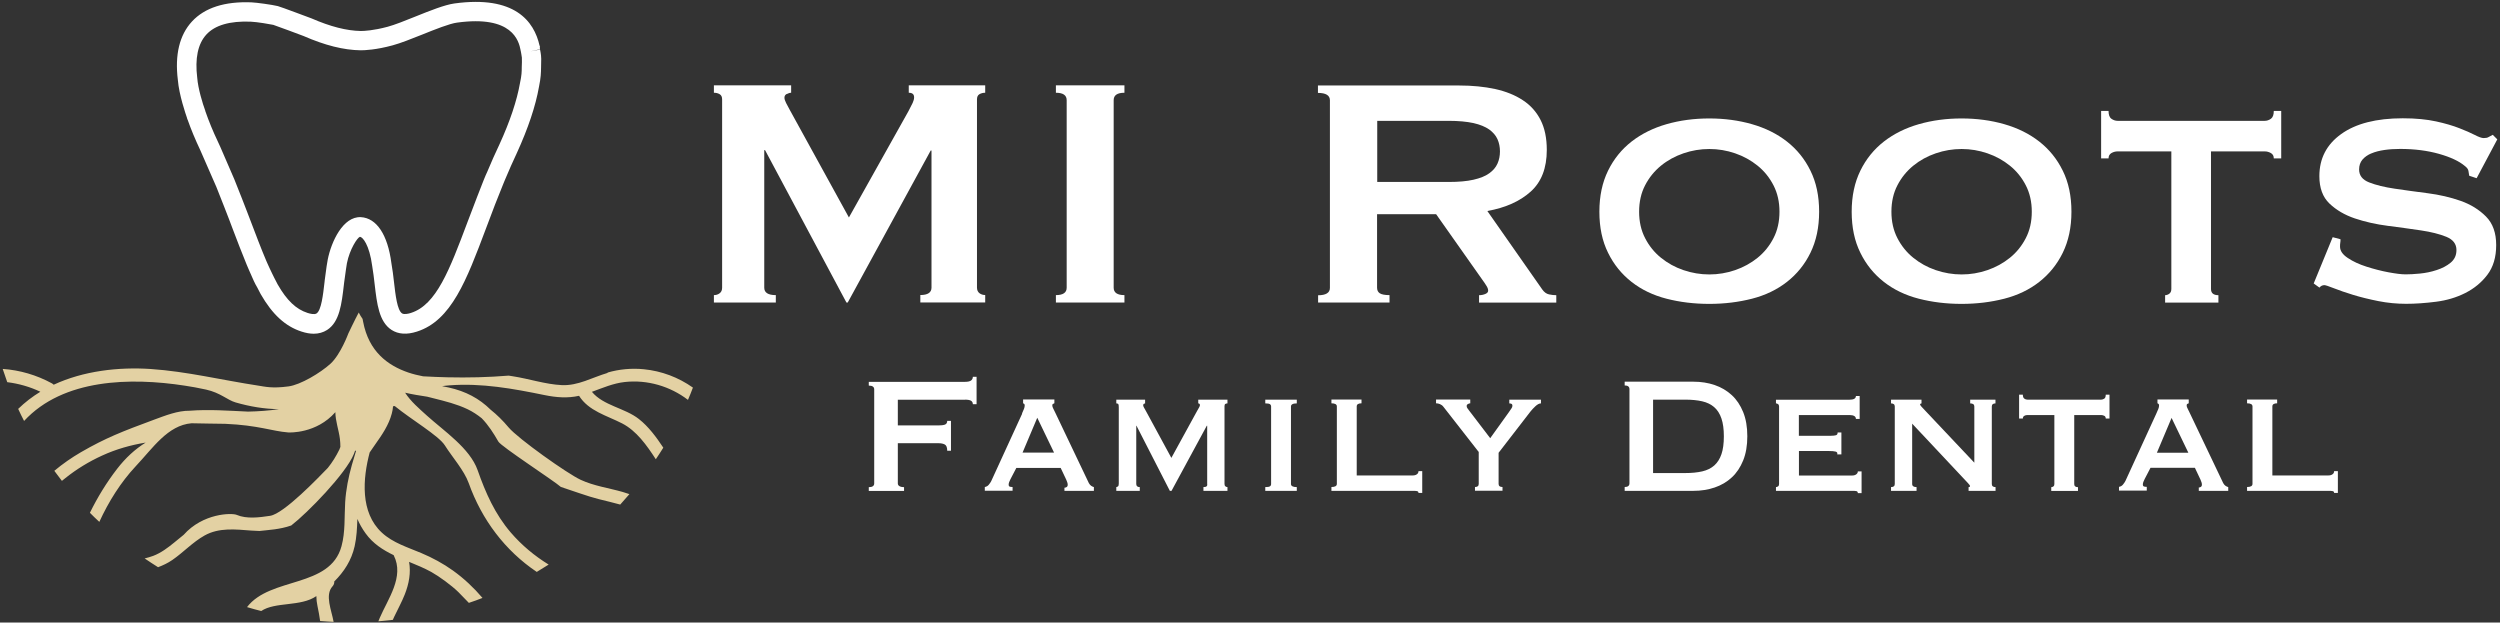
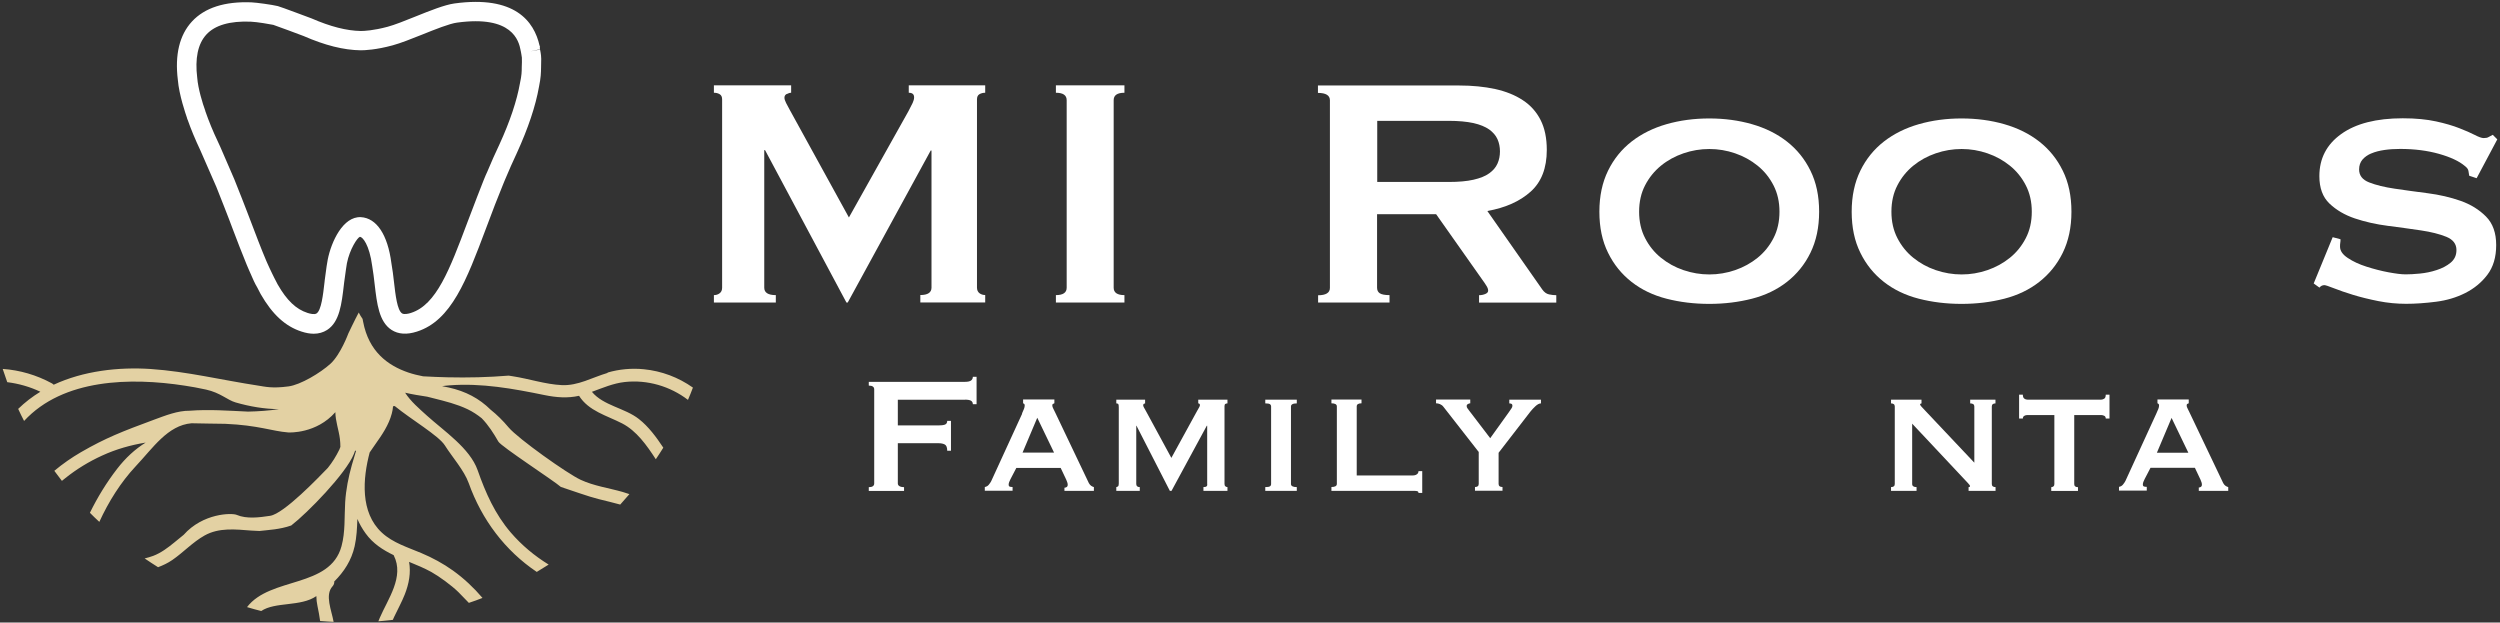
<svg xmlns="http://www.w3.org/2000/svg" width="506" height="126" viewBox="0 0 506 126" fill="none">
  <rect x="0" y="0" width="506" height="126" fill="#333333" stroke="none" />
  <path d="M195.302 80.888C195.884 80.888 196.304 80.968 196.546 81.114C196.788 81.275 196.901 81.501 196.901 81.808H197.66V76.269H196.901C196.901 76.575 196.788 76.818 196.546 77.011C196.304 77.189 195.9 77.286 195.302 77.286H175.841V78.045C176.568 78.045 176.94 78.303 176.94 78.804V97.845C176.94 98.346 176.568 98.604 175.841 98.604V99.364H182.98V98.604C182.608 98.604 182.318 98.54 182.075 98.411C181.833 98.281 181.72 98.088 181.72 97.845V89.706H189.941C190.506 89.706 190.926 89.802 191.249 89.98C191.556 90.158 191.717 90.578 191.717 91.224H192.476V85.183H191.717C191.717 85.571 191.556 85.829 191.249 85.943C190.942 86.056 190.506 86.104 189.941 86.104H181.72V80.904H195.319L195.302 80.888Z" fill="white" />
  <path d="M206.883 83.73L200.632 97.361C200.519 97.587 200.358 97.829 200.148 98.087C199.938 98.362 199.663 98.507 199.324 98.572V99.331H204.945V98.572C204.686 98.572 204.492 98.54 204.363 98.491C204.218 98.443 204.153 98.297 204.153 98.071C204.153 97.926 204.185 97.764 204.25 97.587C204.315 97.409 204.412 97.199 204.525 96.973L205.704 94.712H214.683L215.814 97.102C215.894 97.328 215.959 97.506 216.024 97.651C216.072 97.797 216.104 97.942 216.104 98.12C216.104 98.346 216.024 98.491 215.878 98.588C215.717 98.669 215.571 98.717 215.442 98.717V99.347H221.402V98.588C221.208 98.54 221.03 98.443 220.853 98.33C220.691 98.217 220.53 98.039 220.384 97.781L213.585 83.52C213.44 83.213 213.31 82.938 213.181 82.696C213.052 82.454 212.987 82.26 212.987 82.082C212.987 81.889 213.036 81.775 213.133 81.743C213.23 81.711 213.327 81.679 213.407 81.614V80.855H207.076V81.614C207.157 81.662 207.238 81.711 207.302 81.759C207.367 81.808 207.399 81.905 207.399 82.066C207.399 82.292 207.351 82.519 207.254 82.761C207.157 83.003 207.028 83.31 206.85 83.697L206.883 83.73ZM209.951 84.57L213.343 91.611H206.963L209.935 84.57H209.951Z" fill="white" />
  <path d="M231.77 81.647V80.888H225.94V81.647C226.134 81.647 226.263 81.695 226.344 81.776C226.408 81.857 226.441 82.099 226.441 82.487V97.846C226.441 98.152 226.392 98.346 226.295 98.427C226.198 98.508 226.085 98.572 225.94 98.588V99.347H230.688V98.588C230.22 98.588 229.978 98.379 229.978 97.959V86.169H230.026L236.777 99.347H237.116L244.254 86.169H244.335V97.959C244.416 98.379 244.174 98.588 243.576 98.588V99.347H248.437V98.588C248.292 98.588 248.163 98.54 248.034 98.443C247.904 98.346 247.84 98.185 247.84 97.959V82.18C247.84 81.954 247.904 81.808 248.034 81.744C248.163 81.679 248.292 81.647 248.437 81.647V80.888H242.526V81.647C242.752 81.647 242.865 81.776 242.865 82.018C242.865 82.099 242.817 82.244 242.704 82.454C242.591 82.664 242.446 82.939 242.236 83.278L237.084 92.677L231.964 83.246C231.77 82.906 231.625 82.648 231.528 82.47C231.431 82.293 231.383 82.147 231.383 82.034C231.383 81.776 231.528 81.663 231.803 81.663L231.77 81.647Z" fill="white" />
  <path d="M257.013 98.443C256.851 98.54 256.544 98.588 256.092 98.588V99.347H262.472V98.588C261.696 98.588 261.293 98.379 261.293 97.959V82.277C261.293 81.857 261.68 81.647 262.472 81.647V80.888H256.092V81.647C256.544 81.647 256.851 81.695 257.013 81.792C257.174 81.889 257.271 82.05 257.271 82.277V97.959C257.271 98.185 257.191 98.346 257.013 98.443Z" fill="white" />
  <path d="M269.481 98.588V99.347H285.922C286.261 99.347 286.536 99.347 286.762 99.395C286.988 99.428 287.101 99.541 287.101 99.767H287.86V95.358H287.101C287.101 95.632 286.988 95.859 286.762 96.004C286.536 96.165 286.261 96.23 285.922 96.23H274.601V82.26C274.601 81.84 274.924 81.63 275.57 81.63V80.871H269.481V81.63C270.208 81.63 270.579 81.84 270.579 82.26V97.942C270.579 98.362 270.208 98.572 269.481 98.572V98.588Z" fill="white" />
  <path d="M309.711 83.358C310.018 82.971 310.373 82.583 310.777 82.212C311.181 81.84 311.552 81.646 311.891 81.646V80.887H305.48V81.646C305.625 81.646 305.754 81.679 305.9 81.727C306.045 81.792 306.11 81.921 306.11 82.147C306.11 82.308 306.045 82.486 305.916 82.664C305.787 82.841 305.609 83.116 305.351 83.487L301.62 88.688L297.388 83.148C297.243 82.954 297.114 82.793 297.017 82.648C296.904 82.502 296.856 82.357 296.856 82.179C296.856 82.002 296.936 81.872 297.114 81.775C297.275 81.679 297.437 81.63 297.582 81.63V80.871H290.654V81.63C290.912 81.63 291.171 81.679 291.445 81.792C291.72 81.905 291.962 82.082 292.156 82.341L299.294 91.482V97.942C299.294 98.362 299.036 98.572 298.535 98.572V99.331H304.107V98.572C303.574 98.572 303.316 98.362 303.316 97.942V91.643L309.727 83.342L309.711 83.358Z" fill="white" />
-   <path d="M328.833 98.588V99.347H342.755C344.289 99.347 345.727 99.121 347.051 98.669C348.375 98.217 349.538 97.539 350.507 96.634C351.492 95.73 352.251 94.583 352.817 93.194C353.382 91.805 353.657 90.174 353.657 88.301C353.657 86.427 353.382 84.796 352.817 83.407C352.251 82.018 351.492 80.872 350.507 79.967C349.522 79.063 348.375 78.384 347.051 77.932C345.727 77.48 344.289 77.254 342.755 77.254H328.833V78.013C329.48 78.013 329.803 78.271 329.803 78.772V97.813C329.803 98.314 329.48 98.572 328.833 98.572V98.588ZM334.583 80.888H341.092C342.4 80.888 343.546 81.001 344.532 81.227C345.517 81.453 346.324 81.857 346.97 82.422C347.616 82.987 348.101 83.763 348.424 84.715C348.747 85.668 348.908 86.863 348.908 88.317C348.908 89.77 348.747 90.982 348.424 91.918C348.101 92.871 347.616 93.63 346.97 94.212C346.324 94.777 345.517 95.181 344.532 95.407C343.546 95.633 342.4 95.746 341.092 95.746H334.583V80.888Z" fill="white" />
-   <path d="M359.455 80.887V81.647C359.6 81.647 359.729 81.695 359.875 81.792C360.02 81.889 360.084 82.05 360.084 82.276V97.958C360.084 98.184 360.02 98.346 359.875 98.443C359.729 98.54 359.6 98.588 359.455 98.588V99.347H374.846C375.185 99.347 375.46 99.347 375.686 99.396C375.912 99.428 376.025 99.557 376.025 99.816H376.784V95.407H376.025C376.025 95.665 375.912 95.859 375.686 96.02C375.46 96.182 375.185 96.246 374.846 96.246H364.106V91.288H370.227C370.792 91.288 371.212 91.321 371.519 91.401C371.826 91.482 371.939 91.66 371.858 91.967H372.698V87.525H371.939C371.939 87.832 371.826 88.026 371.6 88.091C371.374 88.155 371.034 88.204 370.55 88.204H364.09V84.004H374.329C375.201 84.004 375.637 84.279 375.637 84.796H376.396V80.144H375.637C375.637 80.645 375.201 80.904 374.329 80.904H359.438L359.455 80.887Z" fill="white" />
  <path d="M403.884 81.647V80.888H398.764V81.647C399.33 81.647 399.604 81.857 399.604 82.277V93.647L389.542 82.987C388.929 82.374 388.622 82.002 388.622 81.857C388.622 81.744 388.719 81.679 388.913 81.647V80.888H382.743V81.647C383.244 81.647 383.502 81.857 383.502 82.277V97.959C383.502 98.379 383.244 98.588 382.743 98.588V99.347H387.911V98.588C387.33 98.588 387.023 98.379 387.023 97.959V85.749L397.424 96.828C397.763 97.2 398.054 97.506 398.328 97.797C398.587 98.072 398.732 98.265 398.732 98.379C398.732 98.524 398.635 98.588 398.441 98.588V99.347H403.9V98.588C403.399 98.588 403.141 98.379 403.141 97.959V82.277C403.141 81.857 403.399 81.647 403.9 81.647H403.884Z" fill="white" />
  <path d="M410.345 80.888C410.119 80.888 409.909 80.823 409.715 80.678C409.521 80.532 409.424 80.274 409.424 79.886H408.665V84.715H409.424C409.424 84.457 409.521 84.279 409.715 84.166C409.909 84.053 410.119 84.005 410.345 84.005H415.803V97.975C415.803 98.201 415.739 98.362 415.594 98.459C415.448 98.556 415.319 98.605 415.174 98.605V99.364H420.584V98.605C420.083 98.605 419.825 98.394 419.825 97.975V84.005H425.284C425.51 84.005 425.72 84.069 425.914 84.166C426.107 84.263 426.204 84.457 426.204 84.715H426.963V79.886H426.204C426.204 80.274 426.107 80.548 425.914 80.678C425.72 80.807 425.51 80.888 425.284 80.888H410.345Z" fill="white" />
  <path d="M445.036 98.717V99.347H450.995V98.588C450.801 98.54 450.624 98.443 450.446 98.33C450.284 98.217 450.123 98.039 449.978 97.781L443.178 83.52C443.033 83.213 442.904 82.938 442.775 82.696C442.645 82.454 442.581 82.26 442.581 82.082C442.581 81.889 442.629 81.775 442.726 81.743C442.823 81.711 442.92 81.679 443.001 81.614V80.855H436.67V81.614C436.75 81.662 436.831 81.711 436.896 81.759C436.96 81.808 436.993 81.905 436.993 82.066C436.993 82.292 436.944 82.519 436.847 82.761C436.75 83.003 436.621 83.31 436.444 83.697L430.193 97.328C430.08 97.554 429.919 97.797 429.709 98.055C429.499 98.33 429.224 98.475 428.885 98.54V99.299H434.506V98.54C434.247 98.54 434.053 98.507 433.924 98.459C433.779 98.41 433.714 98.265 433.714 98.039C433.714 97.894 433.746 97.732 433.811 97.554C433.876 97.377 433.973 97.167 434.086 96.941L435.265 94.68H444.244L445.375 97.07C445.455 97.296 445.52 97.474 445.585 97.619C445.633 97.764 445.665 97.91 445.665 98.087C445.665 98.314 445.585 98.459 445.439 98.556C445.278 98.636 445.132 98.685 445.003 98.685L445.036 98.717ZM436.557 91.627L439.528 84.586L442.92 91.627H436.54H436.557Z" fill="white" />
-   <path d="M454.806 98.588V99.347H471.247C471.586 99.347 471.861 99.347 472.087 99.395C472.313 99.428 472.426 99.541 472.426 99.767H473.185V95.358H472.426C472.426 95.632 472.313 95.859 472.087 96.004C471.861 96.165 471.586 96.23 471.247 96.23H459.926V82.26C459.926 81.84 460.249 81.63 460.895 81.63V80.871H454.806V81.63C455.533 81.63 455.904 81.84 455.904 82.26V97.942C455.904 98.362 455.533 98.572 454.806 98.572V98.588Z" fill="white" />
  <path d="M159.255 19.032C159.562 18.87 159.853 18.773 160.127 18.773V17.271H144.494V18.773C144.946 18.773 145.333 18.87 145.656 19.064C145.996 19.258 146.157 19.613 146.157 20.114V58.229C146.157 58.729 145.996 59.101 145.656 59.359C145.317 59.618 144.93 59.731 144.494 59.731V61.233H157.026V59.731C155.46 59.731 154.685 59.23 154.685 58.229V30.386H154.846L171.319 61.233H171.578L188.374 30.466H188.536V58.213C188.536 59.214 187.777 59.715 186.275 59.715V61.217H199.405V59.715C198.953 59.715 198.565 59.585 198.242 59.343C197.919 59.101 197.741 58.713 197.741 58.213V20.114C197.741 19.613 197.903 19.258 198.242 19.064C198.581 18.87 198.969 18.773 199.405 18.773V17.271H183.933V18.773C184.66 18.773 185.015 19.08 185.015 19.694C185.015 20.033 184.918 20.405 184.724 20.825C184.53 21.244 184.24 21.81 183.852 22.537L171.82 44.016L159.869 22.278C159.594 21.777 159.336 21.309 159.11 20.857C158.884 20.405 158.771 20.049 158.771 19.775C158.771 19.436 158.916 19.193 159.223 19.016L159.255 19.032Z" fill="white" />
  <path d="M213.714 59.731V61.233H227.587V59.731C226.134 59.731 225.407 59.23 225.407 58.229V20.275C225.407 19.274 226.134 18.773 227.587 18.773V17.271H213.714V18.773C215.168 18.773 215.895 19.274 215.895 20.275V58.229C215.895 59.23 215.168 59.731 213.714 59.731Z" fill="white" />
  <path d="M266.784 59.731V61.233H281.239V59.731C280.286 59.731 279.64 59.601 279.268 59.359C278.897 59.117 278.719 58.729 278.719 58.229V43.354H290.671L299.86 56.388C300.312 57.001 300.635 57.486 300.861 57.857C301.088 58.212 301.201 58.535 301.201 58.826C301.201 59.117 301.023 59.327 300.651 59.488C300.28 59.65 299.86 59.747 299.359 59.747V61.249H314.993V59.747C314.541 59.747 314.056 59.698 313.523 59.585C312.99 59.472 312.538 59.133 312.151 58.584L301.039 42.708C304.721 42.046 307.645 40.738 309.809 38.784C311.989 36.83 313.071 34.019 313.071 30.337C313.071 27.947 312.651 25.928 311.811 24.281C310.972 22.633 309.776 21.293 308.21 20.275C306.643 19.242 304.786 18.499 302.606 18.014C300.425 17.546 298.003 17.304 295.338 17.304H266.752V18.806C268.367 18.806 269.175 19.306 269.175 20.308V58.261C269.175 59.262 268.367 59.763 266.752 59.763L266.784 59.731ZM278.752 24.458H293.206C295.209 24.458 296.888 24.62 298.229 24.91C299.569 25.217 300.619 25.653 301.411 26.203C302.186 26.768 302.751 27.414 303.09 28.173C303.429 28.932 303.591 29.756 303.591 30.644C303.591 31.532 303.429 32.356 303.09 33.115C302.751 33.874 302.202 34.52 301.411 35.085C300.635 35.651 299.569 36.07 298.229 36.377C296.888 36.684 295.225 36.829 293.206 36.829H278.752V24.458Z" fill="white" />
  <path d="M361.667 28.641C359.664 27.075 357.307 25.912 354.609 25.137C351.912 24.361 349.021 23.974 345.953 23.974C342.884 23.974 340.01 24.361 337.296 25.137C334.599 25.912 332.241 27.091 330.239 28.641C328.236 30.208 326.637 32.162 325.474 34.536C324.311 36.91 323.714 39.672 323.714 42.853C323.714 46.035 324.295 48.797 325.474 51.171C326.637 53.545 328.236 55.499 330.239 57.066C332.241 58.632 334.599 59.763 337.296 60.457C339.993 61.152 342.884 61.507 345.953 61.507C349.021 61.507 351.896 61.152 354.609 60.457C357.307 59.763 359.664 58.632 361.667 57.066C363.67 55.499 365.269 53.545 366.431 51.171C367.594 48.797 368.192 46.035 368.192 42.853C368.192 39.672 367.61 36.91 366.431 34.536C365.269 32.162 363.67 30.208 361.667 28.641ZM358.954 48.199C358.146 49.766 357.08 51.09 355.74 52.172C354.399 53.254 352.881 54.094 351.186 54.675C349.49 55.257 347.746 55.547 345.969 55.547C344.192 55.547 342.448 55.257 340.736 54.675C339.024 54.094 337.522 53.254 336.182 52.172C334.841 51.09 333.776 49.766 332.968 48.199C332.16 46.633 331.757 44.856 331.757 42.853C331.757 40.851 332.16 39.058 332.968 37.508C333.776 35.941 334.858 34.617 336.182 33.535C337.506 32.453 339.041 31.613 340.736 31.031C342.432 30.45 344.176 30.159 345.969 30.159C347.762 30.159 349.49 30.45 351.186 31.031C352.881 31.613 354.399 32.453 355.74 33.535C357.08 34.617 358.146 35.941 358.954 37.508C359.761 39.074 360.165 40.851 360.165 42.853C360.165 44.856 359.761 46.649 358.954 48.199Z" fill="white" />
  <path d="M412.735 28.641C410.732 27.075 408.374 25.912 405.677 25.137C402.98 24.361 400.089 23.974 397.02 23.974C393.952 23.974 391.077 24.361 388.364 25.137C385.667 25.912 383.309 27.091 381.306 28.641C379.303 30.208 377.704 32.162 376.542 34.536C375.379 36.91 374.781 39.672 374.781 42.853C374.781 46.035 375.363 48.797 376.542 51.171C377.704 53.545 379.303 55.499 381.306 57.066C383.309 58.632 385.667 59.763 388.364 60.457C391.061 61.152 393.952 61.507 397.02 61.507C400.089 61.507 402.964 61.152 405.677 60.457C408.374 59.763 410.732 58.632 412.735 57.066C414.737 55.499 416.336 53.545 417.499 51.171C418.662 48.797 419.259 46.035 419.259 42.853C419.259 39.672 418.678 36.91 417.499 34.536C416.336 32.162 414.737 30.208 412.735 28.641ZM410.021 48.199C409.214 49.766 408.148 51.09 406.807 52.172C405.467 53.254 403.949 54.094 402.253 54.675C400.557 55.257 398.813 55.547 397.036 55.547C395.26 55.547 393.516 55.257 391.804 54.675C390.092 54.094 388.59 53.254 387.249 52.172C385.909 51.09 384.843 49.766 384.035 48.199C383.228 46.633 382.824 44.856 382.824 42.853C382.824 40.851 383.228 39.058 384.035 37.508C384.843 35.941 385.925 34.617 387.249 33.535C388.574 32.453 390.108 31.613 391.804 31.031C393.499 30.45 395.244 30.159 397.036 30.159C398.829 30.159 400.557 30.45 402.253 31.031C403.949 31.613 405.467 32.453 406.807 33.535C408.148 34.617 409.214 35.941 410.021 37.508C410.829 39.074 411.233 40.851 411.233 42.853C411.233 44.856 410.829 46.649 410.021 48.199Z" fill="white" />
-   <path d="M459.635 24.038C459.247 24.313 458.827 24.458 458.375 24.458H428.61C428.158 24.458 427.738 24.313 427.35 24.038C426.963 23.764 426.769 23.231 426.769 22.456H425.267V32.065H426.769C426.769 31.564 426.963 31.209 427.35 30.983C427.738 30.757 428.158 30.644 428.61 30.644H439.479V58.487C439.479 58.939 439.334 59.246 439.059 59.456C438.785 59.65 438.494 59.747 438.22 59.747V61.249H449.008V59.747C448.007 59.747 447.506 59.327 447.506 58.487V30.644H458.375C458.827 30.644 459.231 30.757 459.635 30.983C460.023 31.209 460.216 31.564 460.216 32.065H461.718V22.456H460.216C460.216 23.231 460.023 23.764 459.635 24.038Z" fill="white" />
  <path d="M479.936 31.064C480.712 30.724 481.616 30.498 482.617 30.353C483.619 30.208 484.685 30.143 485.799 30.143C488.69 30.143 491.322 30.482 493.664 31.144C496.006 31.807 497.734 32.63 498.848 33.567C499.301 33.906 499.543 34.229 499.607 34.568C499.656 34.907 499.721 35.23 499.769 35.57L501.271 36.07L505.454 28.205L504.533 27.285C504.194 27.446 503.92 27.608 503.694 27.737C503.467 27.882 503.128 27.947 502.692 27.947C502.305 27.947 501.707 27.737 500.899 27.317C500.092 26.897 499.042 26.445 497.766 25.944C496.49 25.443 494.908 24.975 493.05 24.571C491.193 24.168 488.948 23.941 486.316 23.941C480.97 23.941 476.819 25.007 473.864 27.123C470.908 29.239 469.439 32.081 469.439 35.65C469.439 38.041 470.117 39.898 471.49 41.206C472.863 42.514 474.574 43.516 476.626 44.21C478.693 44.904 480.922 45.405 483.312 45.712C485.702 46.019 487.931 46.326 489.998 46.633C492.065 46.94 493.777 47.376 495.134 47.925C496.507 48.49 497.185 49.378 497.185 50.606C497.185 51.672 496.797 52.511 496.022 53.157C495.247 53.803 494.294 54.304 493.18 54.659C492.065 55.031 490.935 55.257 489.788 55.37C488.641 55.483 487.689 55.531 486.897 55.531C486.057 55.531 484.911 55.386 483.425 55.111C481.955 54.837 480.469 54.449 479 53.981C477.53 53.513 476.254 52.931 475.204 52.221C474.138 51.526 473.622 50.751 473.622 49.927C473.622 49.653 473.622 49.378 473.67 49.136C473.719 48.894 473.719 48.651 473.719 48.425L472.136 48.005L468.292 57.373L469.455 58.212C469.729 57.873 470.069 57.712 470.456 57.712C470.682 57.712 471.312 57.922 472.378 58.342C473.444 58.761 474.736 59.214 476.27 59.682C477.805 60.15 479.5 60.57 481.374 60.942C483.247 61.313 485.121 61.491 487.01 61.491C488.9 61.491 490.919 61.346 493.067 61.071C495.215 60.796 497.169 60.215 498.961 59.311C500.754 58.406 502.24 57.195 503.435 55.628C504.63 54.062 505.228 52.059 505.228 49.604C505.228 47.149 504.549 45.227 503.177 43.839C501.804 42.45 500.092 41.384 498.041 40.657C495.974 39.93 493.745 39.413 491.355 39.107C488.964 38.8 486.736 38.493 484.668 38.186C482.601 37.879 480.889 37.459 479.533 36.926C478.16 36.393 477.482 35.521 477.482 34.294C477.482 33.519 477.708 32.856 478.144 32.323C478.596 31.791 479.21 31.354 479.985 31.031L479.936 31.064Z" fill="white" />
  <path d="M109.318 9.406L109.205 9.229C108.107 4.319 104.198 -0.978 91.973 0.701C90.002 0.976 87.079 2.139 83.994 3.382C81.959 4.206 79.844 5.046 78.455 5.417C75.564 6.192 73.691 6.273 73.044 6.273C70.137 6.225 66.875 5.385 63.047 3.721C62.999 3.705 56.733 1.347 56.232 1.234C55.005 0.944 51.984 0.524 50.886 0.475C45.476 0.265 41.438 1.557 38.854 4.351C36.319 7.097 35.366 11.102 35.996 16.173C36.238 19.193 37.594 23.134 37.837 23.829L37.917 24.135L37.966 24.2C38.677 26.235 39.549 28.302 40.518 30.353L43.796 37.847C44.523 39.64 46.332 44.307 46.332 44.307L47.026 46.148C48.028 48.765 48.964 51.252 49.933 53.578L50.402 54.676C51.177 56.484 51.661 57.534 52.049 58.148C52.291 58.649 52.533 59.117 52.76 59.521C55.134 63.655 57.766 66.062 61.029 67.111C61.917 67.402 62.74 67.547 63.5 67.547C64.501 67.547 65.405 67.289 66.197 66.788C68.749 65.157 69.152 61.491 69.604 57.615L69.653 57.195C69.976 54.74 70.153 53.674 70.218 53.271C70.783 50.444 72.318 48.102 72.851 47.925C73.384 47.957 74.756 49.475 75.338 53.868C75.548 55.079 75.693 56.355 75.838 57.599C76.291 61.475 76.711 65.125 79.246 66.772C80.619 67.66 82.347 67.774 84.398 67.111C91.359 64.883 94.427 56.711 98.32 46.358C98.917 44.759 99.547 43.096 100.209 41.368C100.565 40.431 101.453 38.251 101.905 37.12L102.228 36.345C103.036 34.423 103.811 32.663 104.634 30.919C106.912 25.928 108.414 21.422 109.092 17.562C109.48 15.689 109.496 14.655 109.512 13.654C109.512 13.379 109.512 13.089 109.528 12.766C109.593 11.474 109.463 10.86 109.35 10.246L109.302 10.036L107.364 10.392L109.124 10.004H109.27V9.972H109.286L109.253 9.406H109.318ZM105.636 12.588C105.636 12.943 105.62 13.266 105.603 13.589C105.603 14.51 105.587 15.237 105.248 16.803C104.618 20.389 103.213 24.588 101.081 29.239C100.242 30.999 99.434 32.824 98.61 34.795C98.223 35.586 97.657 37.039 96.543 39.914C95.865 41.658 95.235 43.338 94.621 44.953C90.971 54.66 88.323 61.685 83.187 63.332C82.702 63.494 81.814 63.704 81.378 63.429C80.393 62.799 80.037 59.65 79.747 57.114C79.602 55.822 79.44 54.466 79.214 53.238C78.471 47.505 76.226 44.13 73.044 43.952C69.411 43.774 67.053 48.942 66.342 52.495C66.229 53.061 66.035 54.24 65.728 56.694L65.68 57.147C65.389 59.682 65.034 62.815 64.065 63.445C63.629 63.72 62.74 63.494 62.24 63.332C59.93 62.589 58.057 60.813 56.2 57.567C56.006 57.211 55.764 56.743 55.521 56.258L55.069 55.338C54.746 54.66 54.294 53.723 54.019 53.077L53.858 52.705C52.856 50.347 51.823 47.618 50.725 44.727L50.014 42.87C50.014 42.87 48.189 38.138 47.43 36.297L44.62 29.804L44.087 28.641C43.118 26.606 42.278 24.572 41.551 22.472V22.424C41.018 20.986 40.082 17.918 39.92 15.753C39.436 11.813 40.049 8.873 41.761 7C43.505 5.094 46.526 4.222 50.725 4.384C52.13 4.448 54.665 4.9 55.311 5.03C56.087 5.304 60.964 7.081 61.449 7.291C65.777 9.18 69.54 10.133 73.012 10.181C73.836 10.181 76.129 10.085 79.456 9.18C81.071 8.744 83.187 7.904 85.448 7C88.048 5.95 91.004 4.771 92.506 4.577C103.682 3.043 105.006 8.227 105.377 10.198V10.278C105.377 10.278 105.41 10.327 105.41 10.359L105.523 10.989C105.62 11.49 105.668 11.748 105.636 12.572V12.588Z" fill="white" />
  <path d="M122.981 75.477C119.881 76.382 117.006 78.11 113.695 77.948C110.384 77.787 107.057 76.656 103.779 76.156C103.504 76.107 103.23 76.075 102.955 76.026C98.837 76.365 94.702 76.462 90.535 76.365C88.937 76.333 87.338 76.252 85.739 76.172C85.723 76.172 85.69 76.172 85.674 76.172C85.674 76.172 85.674 76.172 85.658 76.172C84.657 75.978 83.639 75.736 82.638 75.397C78.487 73.975 74.644 71.165 73.497 65.125C73.465 64.931 73.432 64.737 73.384 64.543C73.093 64.14 72.835 63.704 72.609 63.252C71.85 64.656 70.509 67.483 70.509 67.483C70.509 67.483 68.942 71.746 66.891 73.62C64.84 75.477 60.835 77.884 58.396 78.207C55.021 78.659 53.648 78.255 52.243 78.045C44.992 76.947 37.853 75.187 30.521 74.686C23.948 74.25 16.874 75.073 10.866 77.868C10.769 77.771 10.656 77.674 10.511 77.593C7.394 75.897 4.018 74.912 0.546 74.67C0.837 75.574 1.143 76.462 1.466 77.351C3.776 77.641 6.021 78.271 8.169 79.289C6.554 80.274 5.052 81.421 3.679 82.761C4.051 83.585 4.454 84.392 4.874 85.2C12.788 76.624 26.467 76.365 37.433 78.061C39.113 78.32 39.71 78.433 41.713 78.853C44.62 79.499 46.009 80.968 47.689 81.453C50.547 82.276 53.503 82.793 56.474 82.809C54.423 83.116 52.324 83.262 50.208 83.31C46.267 83.132 42.327 82.826 38.402 83.132C35.964 83.1 33.444 84.118 31.28 84.909C24.691 87.348 21.444 88.608 16.373 91.531C14.484 92.629 12.675 93.889 10.995 95.294C11.496 95.988 12.013 96.65 12.529 97.329C12.755 97.151 12.982 96.973 13.192 96.796C15.469 94.971 18.004 93.42 20.669 92.209C23.512 90.901 26.467 90.077 29.487 89.576C27.323 90.917 25.417 92.677 23.706 94.89C21.558 97.668 19.733 100.656 18.198 103.789C18.812 104.419 19.458 105.032 20.104 105.63C21.994 101.512 24.432 97.619 27.452 94.389C30.957 90.675 33.945 86.072 38.774 85.668C41.019 85.7 43.296 85.765 45.589 85.781C52.34 86.072 55.005 87.267 58.332 87.525C58.574 87.541 64.033 87.8 67.877 83.423C67.893 85.248 68.571 87.009 68.797 88.834C68.862 89.367 68.894 89.9 68.894 90.449C68.894 90.497 68.862 90.546 68.846 90.578C68.797 90.723 68.733 90.868 68.684 90.998C68.038 92.322 67.263 93.566 66.359 94.696C64.63 96.473 57.492 103.983 54.666 104.402C52.518 104.726 49.934 105.081 47.899 104.209C46.913 103.789 41.083 103.853 37.175 108.246C36.545 108.747 35.931 109.264 35.318 109.764C33.993 110.846 32.62 111.896 31.005 112.51C30.44 112.72 29.859 112.881 29.277 113.027C30.166 113.64 31.086 114.222 31.991 114.803C32.976 114.432 33.945 113.98 34.865 113.35C37.126 111.799 39.016 109.716 41.422 108.375C44.346 106.744 47.672 107.148 50.886 107.39C51.419 107.423 51.952 107.455 52.502 107.471C54.294 107.261 56.604 107.18 58.946 106.357C62.24 103.821 70.025 95.843 71.624 91.886C71.72 91.66 71.801 91.418 71.882 91.192C71.93 91.224 71.995 91.256 72.059 91.272C71.769 92.209 71.494 93.146 71.22 94.099C70.525 96.57 70.025 99.073 69.863 101.641C69.685 104.612 69.912 107.649 69.12 110.556C66.794 119.083 54.73 116.693 49.998 122.878C50.951 123.169 51.904 123.428 52.873 123.67C55.732 121.748 60.867 122.846 64.033 120.65C64.033 121.296 64.114 121.974 64.259 122.669C64.485 123.734 64.663 124.72 64.792 125.689C65.696 125.769 66.601 125.818 67.521 125.866C67.118 123.541 65.696 120.424 67.311 118.663C67.586 118.356 67.683 118.017 67.65 117.694C69.621 115.74 71.139 113.431 71.785 110.54C72.189 108.731 72.269 106.873 72.334 105.032C72.754 106.018 73.303 107.003 73.998 107.956C75.483 110.023 77.502 111.315 79.683 112.365C79.683 112.381 79.683 112.397 79.699 112.413C81.879 116.741 78.52 121.199 76.856 125.075C76.775 125.253 76.695 125.479 76.582 125.753C77.551 125.672 78.52 125.576 79.505 125.463C79.602 125.253 79.699 125.026 79.796 124.817C80.506 123.315 81.314 121.861 81.927 120.311C82.783 118.146 83.187 115.902 82.799 113.721C84.334 114.351 85.868 114.981 87.305 115.772C88.872 116.644 91.44 118.518 92.796 119.858C93.313 120.375 94.072 121.15 94.896 122.022C95.833 121.716 96.753 121.376 97.658 121.021C95.897 118.954 93.911 117.08 91.682 115.482C89.696 114.06 87.548 112.898 85.287 111.945C82.541 110.782 79.521 109.877 77.292 107.81C72.851 103.708 73.432 96.844 74.821 91.579C75.193 91.014 75.58 90.465 75.968 89.916C77.341 87.994 78.697 85.991 79.295 83.714C79.424 83.229 79.521 82.729 79.553 82.228C79.731 82.196 79.715 82.196 79.892 82.18C83.219 84.909 88.791 88.171 90.035 90.142C91.521 92.5 93.943 95.197 94.88 97.813C97.512 105.194 102.244 111.46 108.64 115.756C109.448 115.272 110.255 114.771 111.046 114.27C108.188 112.51 105.604 110.362 103.391 107.794C100.177 104.047 98.288 99.767 96.673 95.165C95.106 90.723 89.889 87.267 86.385 84.102C84.818 82.68 83.155 81.275 81.992 79.483C83.462 79.822 84.964 80.064 86.466 80.29C86.918 80.403 87.354 80.516 87.806 80.629C90.116 81.211 92.474 81.792 94.638 82.826C95.687 83.326 96.624 83.956 97.496 84.651C98.853 86.04 99.919 87.719 100.872 89.383C101.453 90.384 112.145 97.329 113.517 98.556C115.811 99.299 119.041 100.494 121.205 101.027C122.658 101.399 124.112 101.722 125.533 102.125C126.163 101.431 126.777 100.72 127.391 100.01C126.938 99.848 126.502 99.703 126.034 99.573C123.208 98.766 120.22 98.362 117.539 97.119C114.809 95.859 104.845 88.769 102.955 86.524C101.792 85.135 100.581 83.94 99.305 82.923C97.012 80.662 94.266 79.192 90.826 78.433C90.374 78.336 89.922 78.255 89.47 78.158C89.97 78.094 90.455 78.029 90.939 77.997C97.48 77.496 103.86 78.659 110.223 79.967C112.597 80.452 114.874 80.629 117.2 80.112C119.154 83.197 122.772 84.085 125.921 85.7C128.828 87.202 130.879 90.093 132.736 92.952C133.253 92.177 133.77 91.401 134.254 90.61C132.817 88.446 131.267 86.346 129.312 84.812C126.47 82.567 122.126 82.115 119.8 79.305C121.98 78.513 124.112 77.577 126.454 77.318C131.04 76.818 135.627 78.174 139.245 80.936C139.6 80.112 139.939 79.289 140.246 78.449C137.323 76.382 133.915 75.09 130.298 74.734C127.843 74.492 125.323 74.718 122.949 75.413L122.981 75.477Z" fill="#E3D1A3" />
</svg>